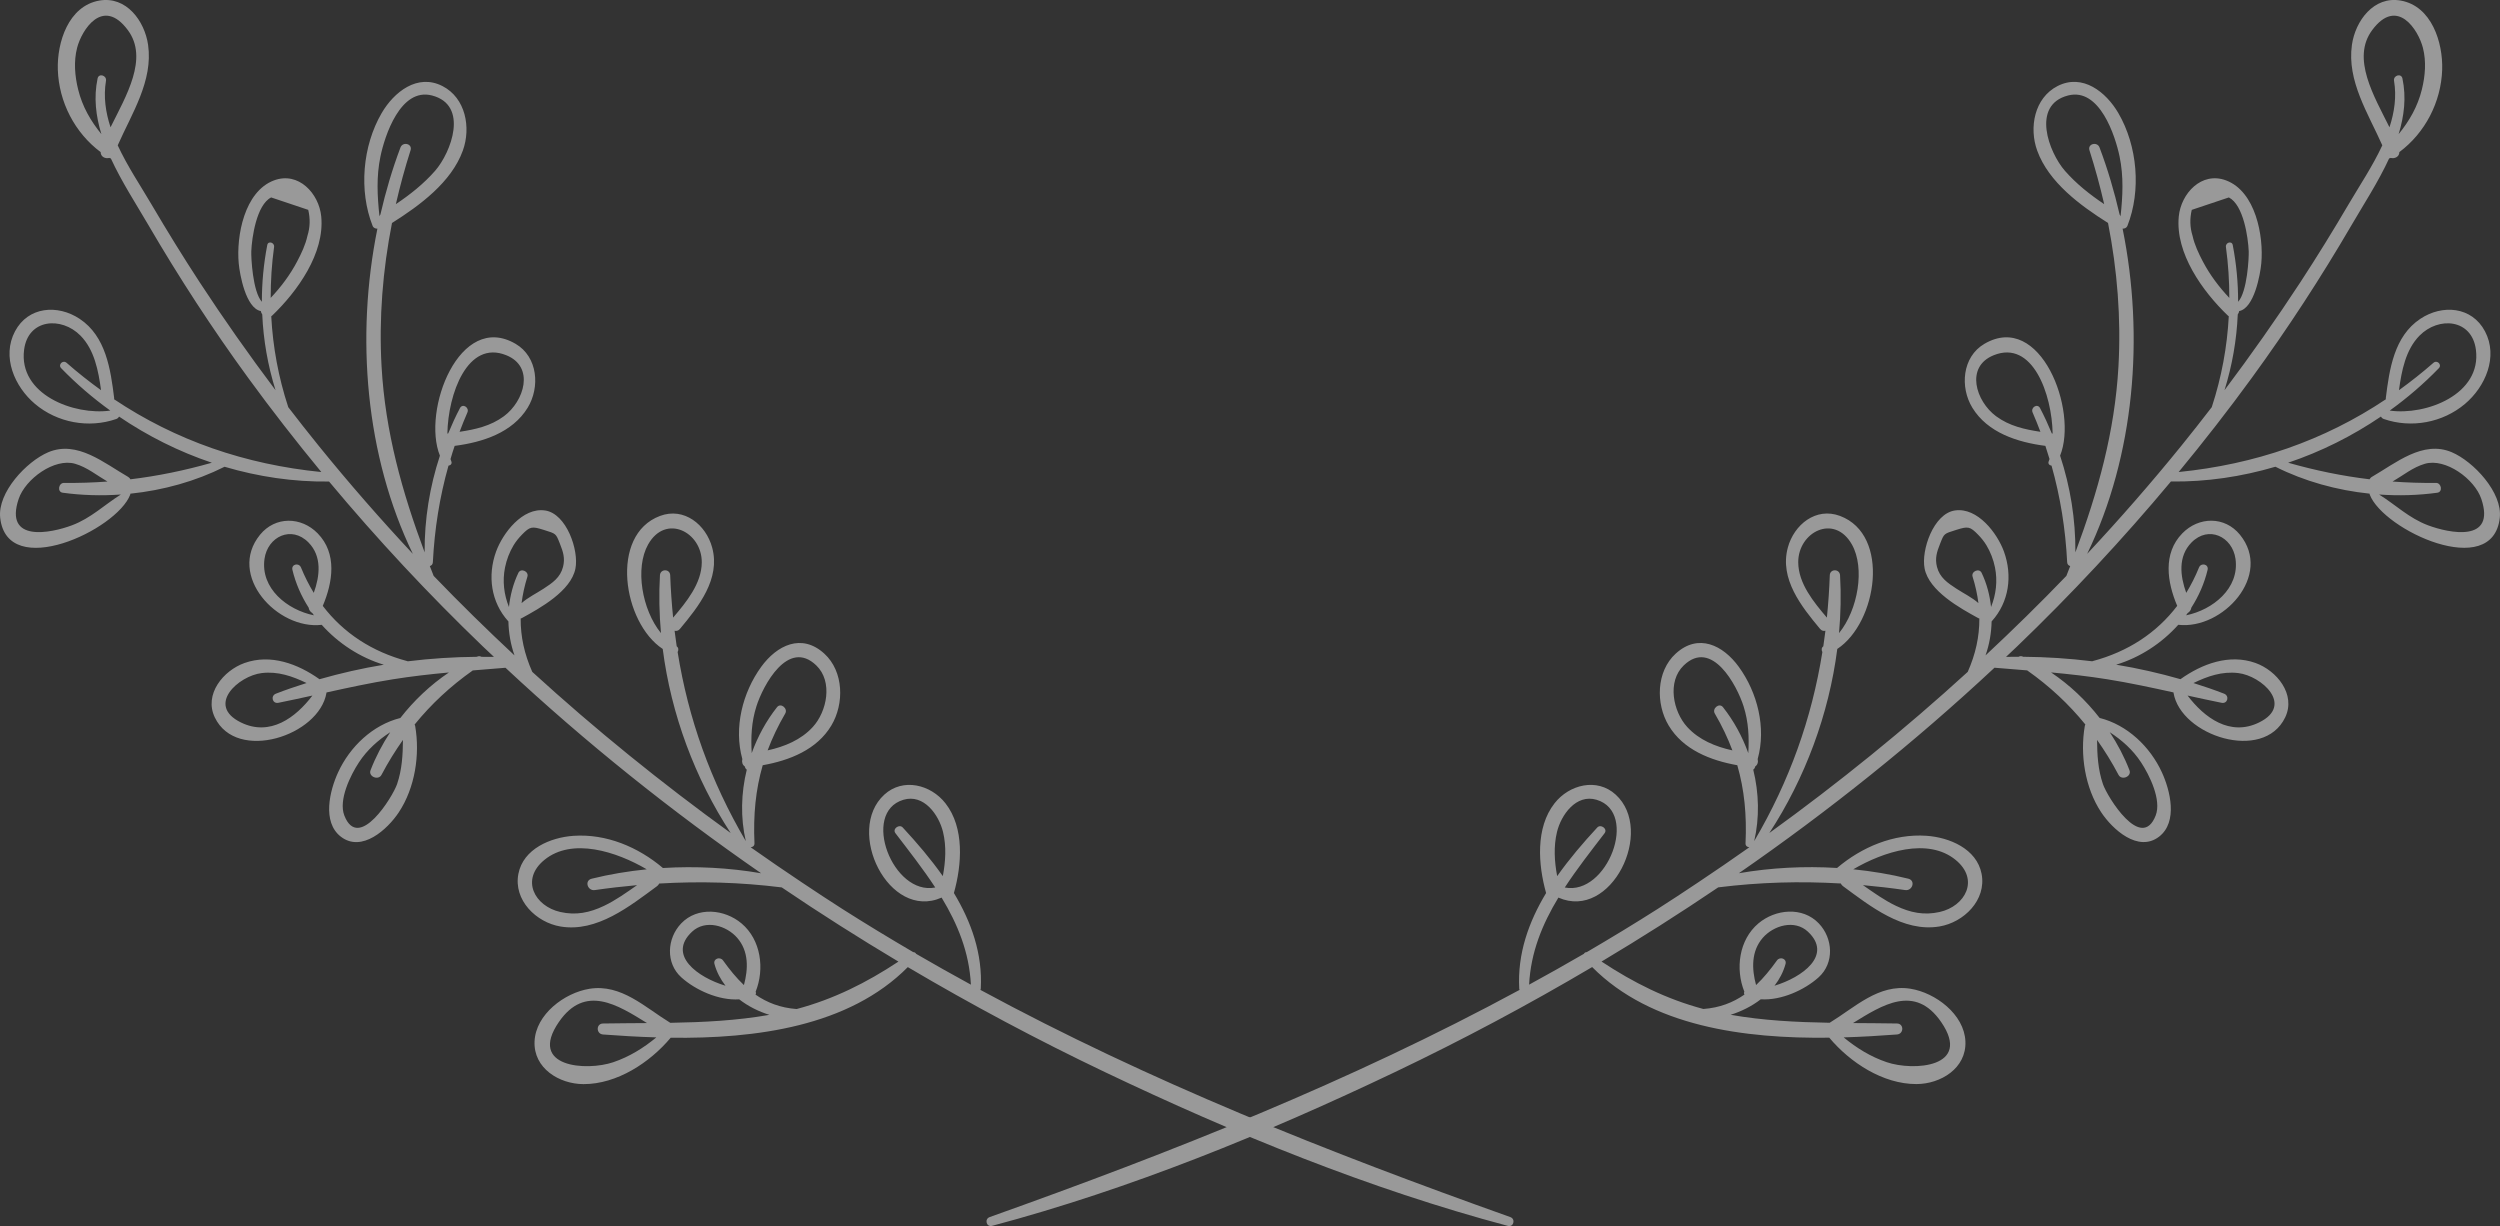
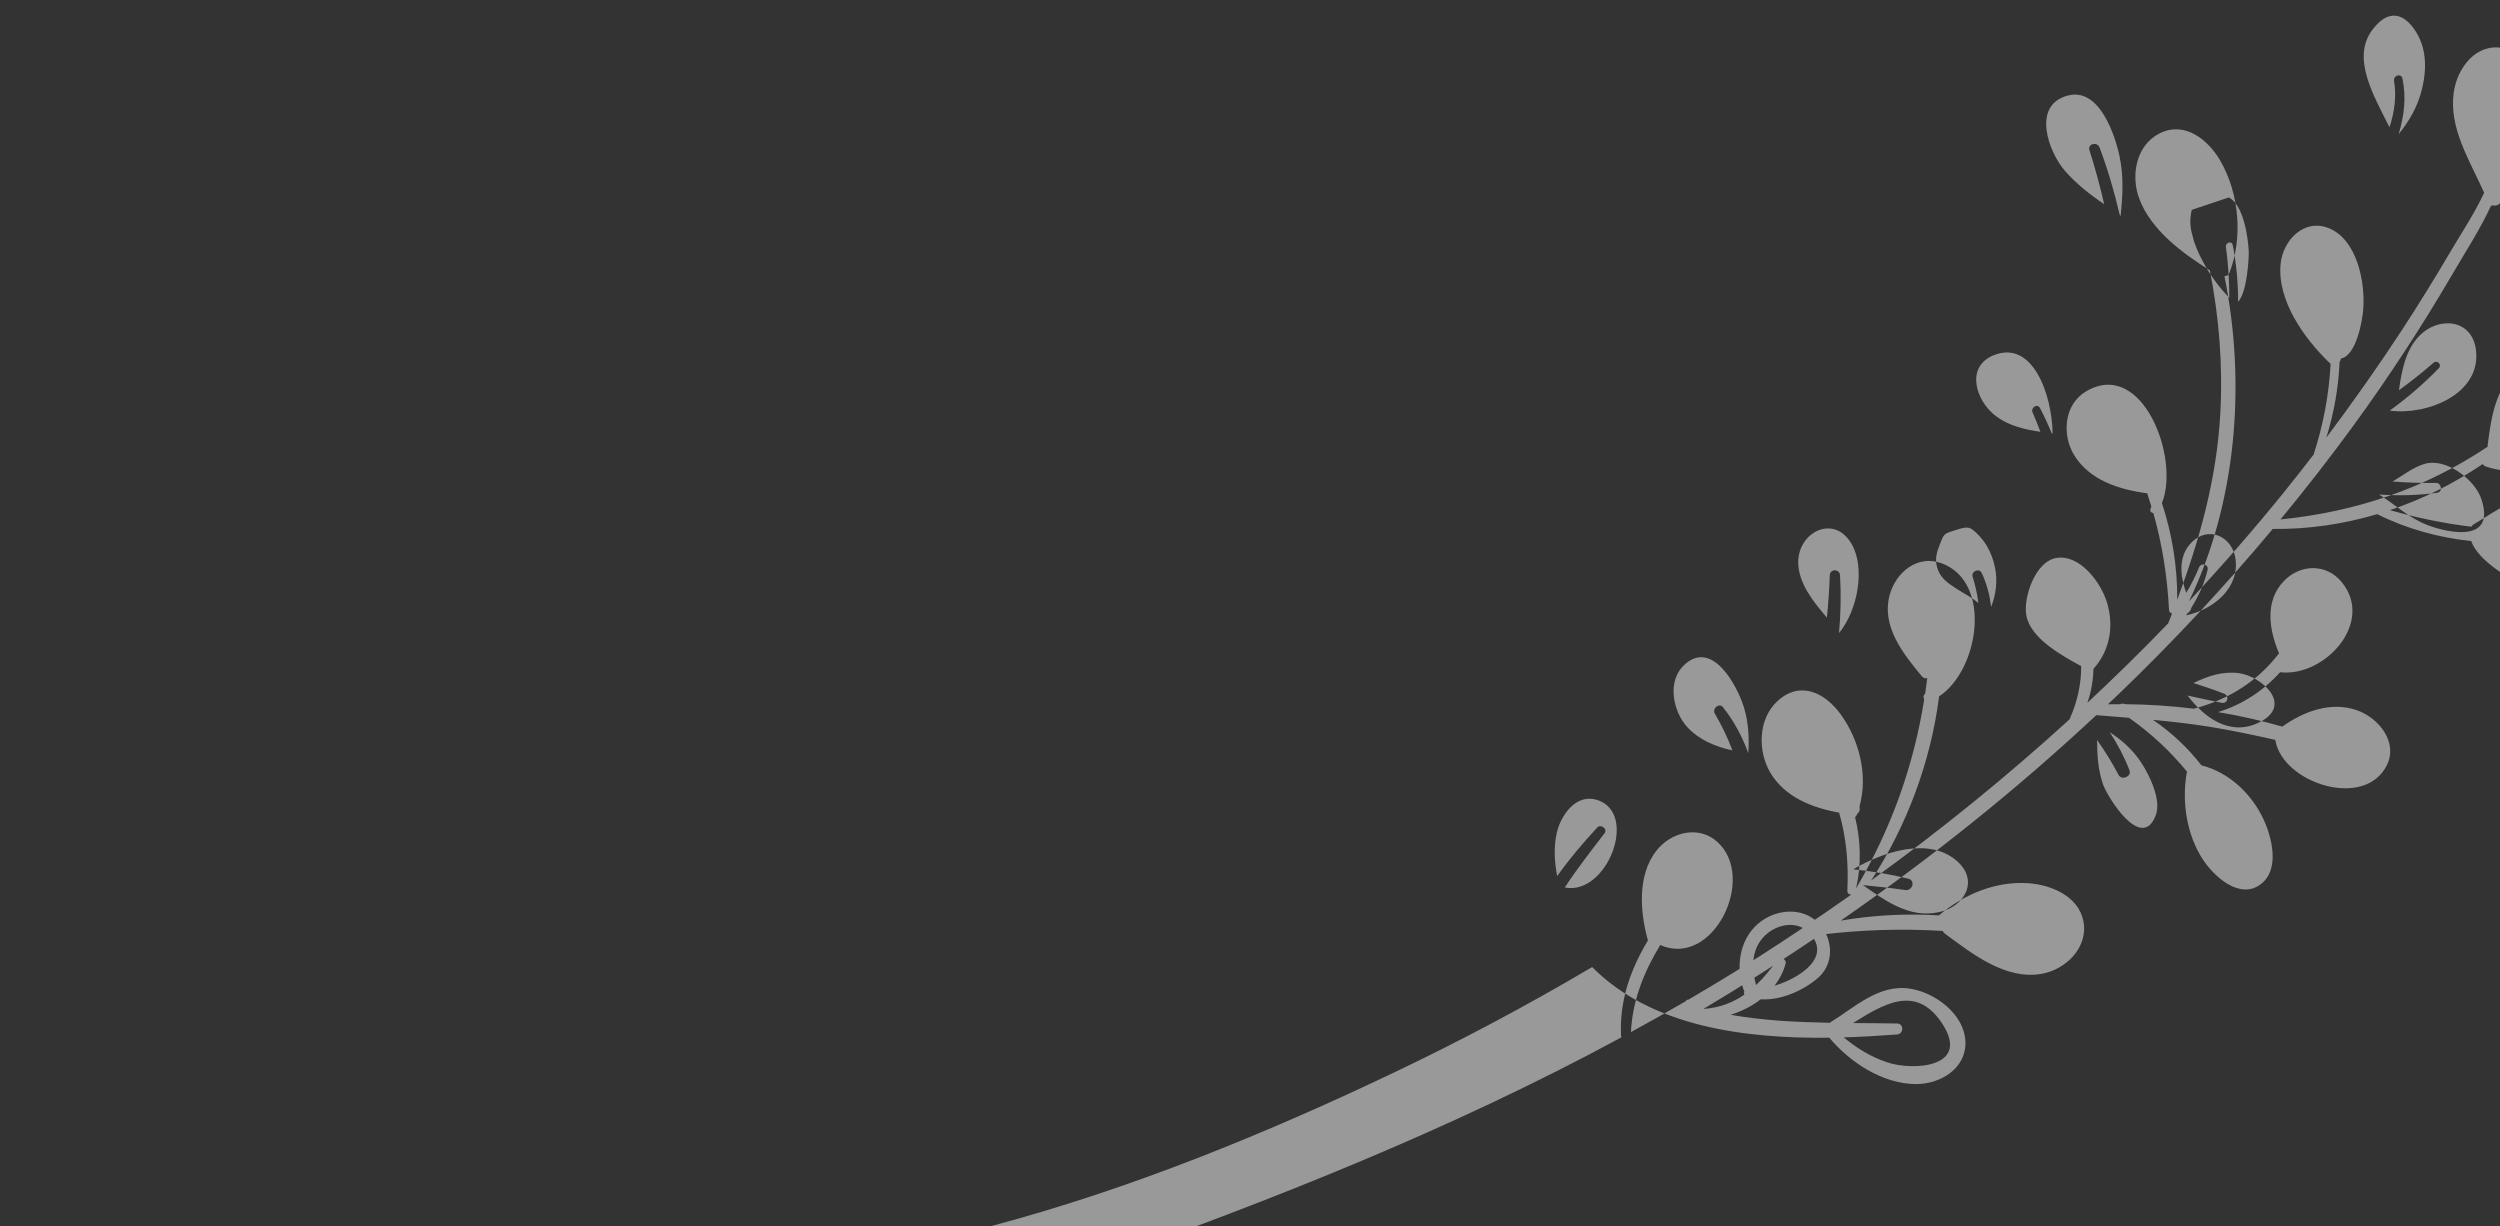
<svg xmlns="http://www.w3.org/2000/svg" xmlns:xlink="http://www.w3.org/1999/xlink" version="1.1" id="レイヤー_1" x="0px" y="0px" width="455.488px" height="223.378px" viewBox="0 0 455.488 223.378" enable-background="new 0 0 455.488 223.378" xml:space="preserve">
  <rect x="0" y="0" width="455.488" height="223.378" fill="#333333" stroke="none" />
  <g id="top-bg">
    <g>
      <g>
        <defs>
-           <rect id="SVGID_1_" x="-1165.367" y="-63.13" width="1024" height="500" />
-         </defs>
+           </defs>
        <clipPath id="SVGID_2_">
          <use xlink:href="#SVGID_1_" overflow="visible" />
        </clipPath>
      </g>
    </g>
  </g>
  <g id="レイヤー_3">
</g>
  <g id="レイヤー_1_1_">
    <g opacity="0.5">
      <g>
-         <path fill="#FFFFFF" d="M275.18,221.75c-33.294-11.863-65.698-24.688-96.546-41.39c0.021-0.071,0.051-0.138,0.058-0.221     c0.35-6.369-1.725-12.162-4.896-17.433c1.447-5.145,1.959-11.883-1.543-16.353c-2.676-3.417-7.729-4.683-11.131-1.578     c-7.211,6.573,0.81,23.017,10.434,18.763c2.905,4.803,5.037,9.943,5.337,15.864c-3.341-1.827-6.671-3.688-9.976-5.614     c-0.111-0.195-0.305-0.324-0.526-0.312c-4.332-2.536-8.64-5.144-12.903-7.858c-2.442-1.558-4.858-3.154-7.27-4.766     c-0.011-0.01-0.026-0.016-0.039-0.025c-3.165-2.115-6.305-4.262-9.414-6.457c0.364-0.018,0.714-0.262,0.696-0.709     c-0.235-5.145,0.205-9.762,1.501-14.24c4.883-0.873,9.857-2.818,12.5-7.229c2.382-3.972,2.281-9.857-1.286-13.111     c-4.121-3.76-8.627-1.524-11.487,2.406c-3.417,4.709-5.022,11.129-3.44,16.809c-0.135,0.517,0.014,1.066,0.435,1.332     c0.034,0.093,0.062,0.185,0.098,0.273c0.056,0.141,0.157,0.245,0.276,0.326c-1.046,4.264-1.166,8.751-0.177,13.023     c-6.447-10.979-10.475-22.323-12.421-34.449c0.195-0.34,0.183-0.795-0.169-1.047c-0.144-0.94-0.271-1.885-0.387-2.836     c0.325,0.082,0.682,0.02,0.973-0.332c3.412-4.092,7.413-9.108,5.881-14.805c-1.126-4.189-5.119-7.427-9.51-5.781     c-9.253,3.465-6.769,19.454,0.497,24.235c1.524,11.896,5.862,23.555,12.379,33.535c-12.59-9.098-24.682-18.887-36.148-29.357     c-1.438-3.238-2.135-6.422-2.116-9.722c0.062-0.021,0.126-0.03,0.188-0.065c3.312-1.812,8.973-4.922,9.79-9.039     c0.661-3.323-1.624-10.001-5.516-10.58c-4.131-0.615-7.729,4.142-8.946,7.503c-1.579,4.378-0.927,9.188,2.215,12.67     c0.011,0.012,0.023,0.016,0.036,0.025c0.05,2.115,0.41,4.223,1.111,6.209c-5.035-4.701-9.954-9.521-14.731-14.489     c-0.235-0.598-0.466-1.194-0.699-1.792c0.287-0.072,0.535-0.296,0.553-0.685c0.308-6.075,1.235-11.906,2.849-17.607     c0.378-0.055,0.696-0.346,0.514-0.795c-0.055-0.127-0.101-0.269-0.146-0.409c0.236-0.803,0.483-1.605,0.757-2.402     c5.072-0.656,10.503-2.385,13.299-6.947c2.284-3.729,1.862-9.267-2.194-11.641c-10.23-5.987-17.11,12.177-13.792,20.373     c-1.864,5.666-2.825,11.585-2.784,17.619c-4.095-10.978-7.178-21.944-7.846-33.862c-0.498-8.819,0.213-17.563,1.898-26.151     c5.042-3.179,10.82-7.408,12.912-13.199c1.5-4.152,0.533-9.58-3.729-11.753c-4.554-2.322-8.828,1.094-11.062,4.926     c-3.497,6.004-4.185,14.141-1.645,20.565c0.139,0.35,0.529,0.521,0.868,0.492c-3.982,19.685-2.193,41.352,6.458,59.256     c-5.937-6.359-11.668-12.914-17.148-19.683c-1.881-2.325-3.732-4.674-5.553-7.045c-1.797-5.476-2.803-10.982-3.1-16.559     c0.065-0.045,0.136-0.096,0.198-0.158c4.552-4.376,9.561-11.304,8.911-18.022c-0.405-4.2-4.152-8.259-8.623-6.575     c-5.387,2.028-6.868,10.143-6.413,15.098c0.188,2.024,1.284,8.182,4.033,8.708c0.026,0.22,0.117,0.429,0.255,0.607     c0.207,4.667,1.011,9.289,2.42,13.81c-4.819-6.416-9.445-12.978-13.837-19.694c-3.039-4.651-5.953-9.38-8.769-14.17     c-1.973-3.36-4.396-6.962-6.147-10.752c2.57-5.81,6.466-11.731,5.535-18.297C26.359,3.819,23-0.769,18.082,0.107     c-5.626,1.002-7.705,7.621-7.547,12.581c0.19,5.916,3.105,11.525,7.804,15.027c-0.011,0.836,0.833,1.256,1.573,1.059     c0.098,0.055,0.194,0.088,0.292,0.106c1.966,4.26,4.616,8.325,6.814,12.091c5.598,9.594,11.661,18.911,18.207,27.887     c4.265,5.852,8.718,11.562,13.322,17.147c-13.867-1.392-26.482-5.72-37.759-13.26c0.003-0.065,0.024-0.118,0.015-0.189     c-0.648-5.259-1.504-11.28-6.282-14.46c-4.011-2.668-9.389-2.261-11.787,2.271C0.289,64.992,2.647,70.444,6.373,73.59     c4.062,3.431,9.782,4.487,14.788,2.757c0.268-0.092,0.436-0.261,0.525-0.453c5.22,3.546,10.925,6.406,16.915,8.414     c-4.984,1.418-9.854,2.42-14.839,3.021c-0.088-0.167-0.213-0.324-0.417-0.441C19,84.394,14.052,80.162,8.785,82.4     c-3.953,1.681-9.271,7.325-8.749,11.952c1.296,11.514,21.229,2.235,23.69-4.228c0.023-0.061,0.03-0.12,0.027-0.177     c5.978-0.621,11.881-2.253,17.161-4.906c6.157,1.818,12.556,2.773,18.965,2.692c0.024,0,0.042-0.01,0.065-0.013     c8.788,10.533,18.162,20.577,28.056,30.082c0.657,0.634,1.334,1.25,1.997,1.879c-0.754-0.018-1.521-0.01-2.281-0.01     c-0.21-0.125-0.482-0.168-0.778-0.035c-0.021,0.01-0.042,0.021-0.064,0.031c-4.151,0.031-8.381,0.303-12.595,0.822     c-0.022-0.008-0.036-0.021-0.058-0.029c-6.45-1.721-11.646-5.131-15.413-10.068c1.823-4.309,2.662-9.535-0.928-13.215     c-2.997-3.07-7.729-3.146-10.498,0.246c-6.033,7.395,3.146,17.36,11.235,16.417c3.028,3.381,6.981,5.959,11.316,7.269     c-3.989,0.654-7.914,1.552-11.721,2.642c-3.944-2.807-8.896-4.651-13.658-2.957c-3.852,1.371-7.445,5.707-5.411,9.929     c3.967,8.233,19.024,3.349,20.338-4.494c0.003-0.022-0.001-0.044,0.001-0.065c4.002-0.883,8.008-1.748,12.062-2.396     c3.414-0.547,6.829-0.932,10.253-1.25c-3.361,2.258-6.357,5.09-8.854,8.295c-5.051,1.27-9.202,5.242-11.348,9.921     c-1.505,3.274-2.956,9.041,0.512,11.708c3.821,2.938,8.502-1.346,10.552-4.438c2.959-4.467,3.886-10.5,2.988-15.721     c-0.021-0.109-0.066-0.189-0.107-0.275c3.021-3.719,6.51-6.975,10.604-9.862c1.985-0.163,3.97-0.319,5.954-0.485     c14.584,13.619,30.188,26.094,46.578,37.442c-5.884-1.011-11.918-1.325-17.893-0.958c-4.495-3.809-10.306-6.273-16.292-5.863     c-4.164,0.286-9.157,2.358-10.041,6.924c-0.926,4.791,3.24,8.854,7.678,9.598c6.632,1.113,12.645-3.729,17.6-7.365     c0.184-0.133,0.288-0.295,0.367-0.465c7.432-0.441,14.752-0.235,22.339,0.705c6.952,4.709,14.047,9.213,21.258,13.519     c-5.833,3.851-11.783,6.837-18.551,8.642c-2.979-0.224-5.396-1.172-7.488-2.625c0.104-0.164,0.104-0.355,0.024-0.535     c1.662-4.159,0.981-9.443-2.562-12.432c-3.104-2.619-8.049-3.101-11.003-0.007c-2.609,2.733-2.862,7.229,0.028,9.828     c2.579,2.321,6.819,4.246,10.543,4.004c1.623,1.257,3.523,2.212,5.495,2.825c-5.965,1.055-12.004,1.348-18.052,1.453     c-4.611-2.812-8.927-7.124-14.712-6.203c-4.566,0.729-9.809,4.667-10.019,9.593c-0.211,4.899,4.511,7.767,8.916,7.778     c6.113,0.012,12.096-3.932,15.887-8.45c15.457,0.196,32.449-2.021,43.202-12.869c11.683,6.904,23.677,13.291,35.924,19.132     c23.541,11.227,48.177,21.301,73.411,28.018C275.781,223.623,276.169,222.105,275.18,221.75z M171.777,159.625     c-2.212-3.145-4.745-6.098-7.3-8.858c-0.642-0.694-1.935,0.254-1.339,1.032c2.493,3.26,5.042,6.507,7.259,9.898     c-7.742,1.531-13.559-13.654-5.812-15.98c3.757-1.129,6.484,2.779,7.23,5.871C172.451,154.214,172.281,156.972,171.777,159.625z      M137.812,128.696c1.21-3.817,5.778-12.396,10.906-7.467c3.08,2.963,1.943,8.415-0.632,11.228     c-2.153,2.354-5.147,3.582-8.23,4.258c0.834-2.237,1.893-4.459,3.211-6.721c0.524-0.9-0.811-2.021-1.496-1.15     c-1.968,2.496-3.523,5.341-4.607,8.361c-0.003,0-0.003,0-0.005,0C136.791,134.339,136.908,131.541,137.812,128.696z      M122.108,104.81c-0.043-1.208-1.801-1.2-1.868,0c-0.203,3.5-0.126,7.025,0.188,10.542c-3.461-4.235-4.774-11.855-2.338-16.161     c3.205-5.666,9.813-2.253,9.771,3.28c-0.027,3.858-2.835,7.247-5.222,10.058C122.384,109.99,122.202,107.421,122.108,104.81z      M92.253,64.725c5.23,2.122,3.236,8.382-0.429,11.102c-2.421,1.799-5.218,2.411-8.09,2.847c0.444-1.179,0.916-2.354,1.425-3.525     c0.393-0.903-0.876-1.709-1.356-0.793c-0.798,1.51-1.496,3.058-2.146,4.618c-0.05,0.007-0.099,0.015-0.148,0.021     C81.63,71.819,85.163,61.846,92.253,64.725z M69.138,39.415c-0.395-3.664-0.588-7.225,0.18-10.92     c0.769-3.694,3.625-12.59,9.387-11.1c6.761,1.75,3.488,10.391,0.562,13.733c-2.062,2.354-4.54,4.324-7.145,6.066     c0.753-3.3,1.646-6.575,2.68-9.819c0.376-1.183-1.408-1.63-1.838-0.505c-1.482,3.925-2.691,8.022-3.655,12.212     C69.23,39.186,69.173,39.298,69.138,39.415z M48.694,44.643c-0.666,3.454-0.986,6.908-0.981,10.343     c-1.676-1.832-1.976-8.091-1.93-9.204c0.104-2.494,0.948-8.456,3.62-9.812c2.255,0.755,4.506,1.51,6.757,2.265     c0.385,1.626,0.339,3.199-0.142,4.718c-0.354,1.638-1.098,3.201-1.878,4.683c-1.291,2.454-2.937,4.641-4.821,6.64     c-0.004-3.07,0.188-6.163,0.62-9.291C50.047,44.187,48.855,43.812,48.694,44.643z M20.14,23.19     c-0.9-2.746-1.312-5.575-0.831-8.471c0.164-0.99-1.317-1.436-1.529-0.422c-0.726,3.445-0.318,6.841,0.697,10.146     c-1.943-2.391-3.47-5.004-4.242-8.148c-0.604-2.464-0.826-5.089-0.188-7.58c0.826-3.231,4.678-9.387,9.25-3.224     C27.11,10.631,22.962,17.497,20.14,23.19z M4.394,63.697c0.736-5.609,6.79-6.075,10.271-2.547     c2.536,2.573,3.266,6.412,3.746,9.943c-2.143-1.547-4.239-3.2-6.28-4.99c-0.668-0.585-1.611,0.333-0.984,0.983     c2.737,2.829,5.742,5.407,8.947,7.72C13.516,75.736,3.315,71.886,4.394,63.697z M13.118,95.705     c-3.864,1.448-12.409,3.212-9.718-4.803c1.229-3.649,6.521-7.493,10.28-6.406c2.193,0.635,3.96,2.114,5.903,3.24     c-2.583,0.188-5.21,0.28-7.921,0.248c-0.996-0.012-1.281,1.645-0.244,1.787c3.464,0.477,7.04,0.58,10.604,0.327     C19.021,91.973,16.581,94.405,13.118,95.705z M57.169,108.018c-0.878-1.435-1.655-2.976-2.328-4.619     c-0.385-0.943-1.81-0.611-1.562,0.432c0.584,2.453,1.608,4.769,2.958,6.883c0.058,0.421,0.316,0.78,0.667,0.979     c0.1,0.139,0.193,0.28,0.296,0.417c-4.873-0.993-9.761-4.911-9.009-10.285c0.565-4.048,4.907-6.159,8.023-2.981     C58.686,101.365,58.284,104.933,57.169,108.018z M43.879,131.621c-6.396-3.146-0.409-8.492,3.814-8.992     c2.959-0.351,5.598,0.582,8.162,1.817c-1.9,0.599-3.775,1.231-5.589,1.941c-1.02,0.401-0.644,1.881,0.456,1.659     c2.075-0.416,4.138-0.866,6.201-1.321C53.885,130.742,49.203,134.244,43.879,131.621z M72.348,142.855     c-0.792,2.325-7.021,12.408-9.614,5.723c-1.097-2.834,1.123-7.33,2.654-9.664c1.53-2.334,3.488-4.045,5.711-5.511     c-1.431,2.188-2.652,4.507-3.587,6.929c-0.445,1.156,1.424,1.926,1.996,0.84c1.192-2.266,2.501-4.373,3.909-6.365     C73.394,137.529,73.249,140.203,72.348,142.855z M94.445,104.37c-0.932,1.953-1.486,4.07-1.715,6.226     c-0.914-2.279-1.214-4.757-0.715-7.213c0.285-1.41,0.812-2.8,1.554-4.031c0.419-0.695,0.945-1.348,1.515-1.929     c1.479-1.511,1.812-1.566,4.002-0.875c2.269,0.716,2.173,0.613,2.935,2.532c0.586,1.477,0.958,2.632,0.564,4.193     c-0.497,1.966-1.934,2.929-3.561,3.992c-1.324,0.865-2.82,1.579-3.995,2.622c0.198-1.565,0.546-3.166,1.062-4.822     C96.392,104.105,94.892,103.436,94.445,104.37z M108.378,162.167c2.601-0.377,5.158-0.67,7.698-0.898     c-1.947,1.354-3.877,2.748-6.016,3.77c-2.617,1.25-5.125,1.768-7.979,1.121c-4.656-1.055-7.302-5.891-2.892-9.492     c5.055-4.127,13.13-1.516,18.646,1.717c-3.39,0.344-6.747,0.896-10.031,1.711C106.427,160.435,107.048,162.361,108.378,162.167z      M135.54,179.479c-1.366-1.297-2.609-2.817-3.806-4.494c-0.538-0.751-1.83-0.329-1.56,0.656c0.403,1.462,1.103,2.784,2.011,3.956     c-5.058-1.526-10.661-5.574-6.102-9.842c2.431-2.275,6.268-1.152,8.242,1.123C136.452,173.326,136.333,176.55,135.54,179.479z      M111.729,193.535c-4.814,1.637-15.61,0.988-9.911-7.322c4.771-6.955,10.703-3.125,16.071,0.188     c-2.676,0.021-5.349,0.031-8.02,0.077c-1.301,0.022-1.272,1.905,0,2.001c3.085,0.232,6.352,0.43,9.714,0.529     C117.222,190.949,114.69,192.527,111.729,193.535z" />
-         <path fill="#FFFFFF" d="M180.752,223.343c25.232-6.717,49.868-16.791,73.408-28.016c12.246-5.842,24.24-12.229,35.924-19.133     c10.754,10.848,27.747,13.064,43.203,12.869c3.79,4.52,9.771,8.461,15.884,8.45c4.408-0.013,9.13-2.878,8.918-7.778     c-0.209-4.926-5.451-8.863-10.02-9.593c-5.784-0.921-10.099,3.39-14.71,6.203c-6.049-0.106-12.088-0.399-18.052-1.453     c1.968-0.614,3.871-1.569,5.497-2.825c3.721,0.242,7.962-1.684,10.541-4.004c2.891-2.6,2.638-7.096,0.026-9.828     c-2.952-3.093-7.897-2.611-11,0.006c-3.544,2.989-4.226,8.273-2.563,12.432c-0.079,0.181-0.077,0.373,0.026,0.535     c-2.092,1.455-4.51,2.402-7.489,2.625c-6.766-1.803-12.718-4.789-18.553-8.641c7.212-4.307,14.306-8.811,21.26-13.518     c7.586-0.941,14.906-1.146,22.341-0.707c0.075,0.171,0.184,0.334,0.364,0.466c4.957,3.637,10.97,8.478,17.602,7.364     c4.438-0.743,8.603-4.807,7.677-9.596c-0.885-4.566-5.88-6.639-10.041-6.925c-5.984-0.411-11.797,2.054-16.291,5.863     c-5.977-0.367-12.012-0.052-17.894,0.958c16.391-11.348,31.992-23.823,46.575-37.441c1.987,0.164,3.972,0.321,5.956,0.484     c4.096,2.889,7.582,6.145,10.604,9.863c-0.041,0.084-0.088,0.166-0.105,0.273c-0.897,5.221,0.03,11.254,2.988,15.721     c2.049,3.094,6.729,7.377,10.548,4.438c3.47-2.668,2.019-8.435,0.515-11.708c-2.146-4.68-6.298-8.652-11.349-9.921     c-2.496-3.205-5.489-6.037-8.853-8.295c3.42,0.319,6.838,0.702,10.249,1.25c4.059,0.649,8.063,1.514,12.066,2.396     c0.001,0.022-0.003,0.043,0,0.066c1.313,7.843,16.371,12.727,20.339,4.494c2.033-4.223-1.562-8.557-5.413-9.93     c-4.762-1.693-9.718,0.15-13.66,2.957c-3.805-1.088-7.727-1.985-11.718-2.641c4.335-1.309,8.288-3.889,11.315-7.268     c8.088,0.941,17.269-9.022,11.234-16.417c-2.77-3.393-7.5-3.315-10.493-0.246c-3.593,3.68-2.757,8.906-0.932,13.215     c-3.764,4.937-8.963,8.347-15.412,10.069c-0.021,0.006-0.034,0.021-0.056,0.029c-4.218-0.521-8.444-0.791-12.598-0.824     c-0.021-0.008-0.042-0.021-0.066-0.031c-0.293-0.133-0.564-0.09-0.779,0.037c-0.761,0-1.523-0.008-2.276,0.009     c0.662-0.628,1.338-1.245,1.996-1.878c9.894-9.507,19.266-19.55,28.056-30.083c0.021,0.003,0.04,0.013,0.062,0.013     c6.411,0.081,12.809-0.875,18.965-2.692c5.279,2.653,11.187,4.286,17.163,4.906c-0.002,0.057,0.005,0.116,0.028,0.177     c2.459,6.463,22.395,15.742,23.69,4.228c0.521-4.627-4.796-10.271-8.747-11.952c-5.268-2.238-10.221,1.994-14.559,4.49     c-0.206,0.117-0.33,0.274-0.417,0.441c-4.986-0.601-9.854-1.603-14.842-3.021c5.991-2.007,11.697-4.867,16.919-8.414     c0.091,0.192,0.257,0.36,0.521,0.453c5.007,1.73,10.726,0.673,14.787-2.757c3.729-3.146,6.085-8.599,3.641-13.223     c-2.396-4.532-7.776-4.94-11.787-2.271c-4.777,3.18-5.633,9.201-6.284,14.46c-0.01,0.072,0.014,0.124,0.015,0.189     c-11.273,7.54-23.889,11.869-37.757,13.26c4.605-5.585,9.062-11.295,13.322-17.147c6.545-8.976,12.608-18.292,18.208-27.887     c2.196-3.767,4.849-7.832,6.812-12.091c0.099-0.018,0.196-0.052,0.295-0.106c0.735,0.197,1.582-0.223,1.572-1.059     c4.697-3.502,7.612-9.111,7.806-15.027c0.155-4.96-1.923-11.578-7.549-12.581c-4.921-0.876-8.278,3.711-8.896,8.076     c-0.929,6.566,2.965,12.487,5.536,18.297c-1.752,3.79-4.174,7.392-6.147,10.752c-2.814,4.79-5.729,9.519-8.769,14.17     c-4.393,6.717-9.018,13.279-13.837,19.694c1.411-4.521,2.211-9.143,2.418-13.81c0.138-0.178,0.229-0.387,0.255-0.607     c2.751-0.526,3.848-6.684,4.034-8.708c0.457-4.955-1.026-13.069-6.411-15.098c-4.472-1.684-8.222,2.375-8.626,6.575     c-0.649,6.718,4.36,13.646,8.912,18.022c0.062,0.062,0.132,0.113,0.2,0.158c-0.299,5.576-1.307,11.083-3.101,16.559     c-1.821,2.372-3.671,4.721-5.551,7.045c-5.484,6.769-11.215,13.324-17.153,19.683c8.654-17.904,10.442-39.571,6.459-59.256     c0.341,0.029,0.733-0.142,0.872-0.492c2.538-6.425,1.851-14.561-1.649-20.565c-2.23-3.832-6.505-7.248-11.062-4.926     c-4.259,2.173-5.227,7.601-3.725,11.753c2.092,5.791,7.867,10.021,12.911,13.199c1.685,8.588,2.393,17.332,1.898,26.151     c-0.671,11.918-3.752,22.884-7.846,33.862c0.041-6.034-0.921-11.953-2.786-17.619c3.321-8.195-3.56-26.359-13.791-20.373     c-4.056,2.374-4.477,7.912-2.194,11.641c2.795,4.562,8.229,6.292,13.303,6.947c0.269,0.797,0.513,1.6,0.756,2.402     c-0.047,0.14-0.096,0.281-0.148,0.409c-0.184,0.45,0.137,0.741,0.515,0.795c1.609,5.701,2.541,11.533,2.849,17.607     c0.018,0.389,0.267,0.613,0.553,0.685c-0.234,0.598-0.464,1.194-0.699,1.792c-4.774,4.967-9.697,9.788-14.731,14.489     c0.702-1.987,1.062-4.094,1.112-6.209c0.012-0.01,0.023-0.016,0.036-0.026c3.14-3.484,3.794-8.292,2.214-12.67     c-1.217-3.361-4.815-8.118-8.947-7.503c-3.891,0.579-6.177,7.257-5.513,10.58c0.814,4.116,6.475,7.227,9.786,9.04     c0.063,0.035,0.125,0.045,0.188,0.064c0.016,3.299-0.679,6.482-2.117,9.723c-11.467,10.471-23.557,20.26-36.146,29.356     c6.516-9.979,10.854-21.64,12.378-33.535c7.265-4.782,9.75-20.771,0.498-24.235c-4.392-1.646-8.386,1.592-9.511,5.781     c-1.536,5.697,2.471,10.713,5.882,14.806c0.289,0.351,0.646,0.414,0.972,0.33c-0.118,0.951-0.243,1.896-0.386,2.836     c-0.354,0.254-0.365,0.709-0.171,1.047c-1.944,12.125-5.972,23.47-12.423,34.449c0.991-4.271,0.874-8.76-0.174-13.022     c0.117-0.081,0.219-0.185,0.276-0.326c0.036-0.089,0.062-0.182,0.097-0.272c0.421-0.268,0.568-0.817,0.435-1.334     c1.582-5.678-0.022-12.1-3.443-16.807c-2.857-3.933-7.363-6.168-11.484-2.406c-3.566,3.252-3.667,9.139-1.285,13.11     c2.641,4.409,7.616,6.356,12.499,7.228c1.297,4.479,1.737,9.098,1.501,14.242c-0.021,0.445,0.333,0.689,0.696,0.707     c-3.105,2.196-6.251,4.344-9.413,6.459c-0.012,0.008-0.025,0.016-0.039,0.024c-2.408,1.61-4.826,3.208-7.269,4.765     c-4.267,2.717-8.572,5.323-12.906,7.859c-0.222-0.012-0.414,0.117-0.528,0.312c-3.302,1.924-6.63,3.785-9.972,5.613     c0.299-5.921,2.429-11.062,5.336-15.863c9.624,4.252,17.645-12.19,10.435-18.764c-3.401-3.105-8.453-1.839-11.132,1.578     c-3.502,4.469-2.989,11.208-1.543,16.354c-3.172,5.271-5.245,11.062-4.894,17.432c0.002,0.083,0.032,0.148,0.054,0.221     c-30.848,16.701-63.251,29.525-96.546,41.391C179.319,222.105,179.708,223.623,180.752,223.343z M283.674,151.589     c0.745-3.092,3.476-7,7.23-5.871c7.746,2.326,1.931,17.511-5.812,15.979c2.218-3.391,4.764-6.638,7.259-9.896     c0.597-0.779-0.698-1.729-1.338-1.033c-2.555,2.761-5.088,5.715-7.304,8.859C283.207,156.972,283.038,154.214,283.674,151.589z      M318.532,137.207c-0.002,0-0.005,0-0.006,0c-1.084-3.021-2.64-5.867-4.607-8.363c-0.688-0.87-2.021,0.252-1.495,1.152     c1.319,2.26,2.376,4.482,3.211,6.721c-3.083-0.678-6.078-1.904-8.231-4.26c-2.573-2.812-3.712-8.264-0.631-11.227     c5.126-4.93,9.693,3.648,10.903,7.467C318.581,131.541,318.698,134.339,318.532,137.207z M332.851,112.528     c-2.387-2.811-5.192-6.2-5.222-10.058c-0.043-5.533,6.566-8.945,9.771-3.28c2.438,4.306,1.12,11.926-2.34,16.161     c0.313-3.517,0.393-7.042,0.188-10.542c-0.068-1.2-1.826-1.208-1.868,0C333.288,107.421,333.106,109.99,332.851,112.528z      M373.982,78.995c-0.049-0.006-0.1-0.014-0.148-0.021c-0.648-1.56-1.352-3.108-2.146-4.618c-0.484-0.916-1.75-0.11-1.357,0.793     c0.509,1.171,0.979,2.346,1.425,3.525c-2.873-0.436-5.667-1.048-8.091-2.847c-3.665-2.72-5.659-8.98-0.431-11.102     C370.327,61.846,373.861,71.819,373.982,78.995z M386.182,39.082c-0.967-4.19-2.174-8.287-3.657-12.212     c-0.427-1.125-2.212-0.677-1.837,0.505c1.034,3.245,1.928,6.52,2.683,9.819c-2.605-1.742-5.089-3.712-7.147-6.066     c-2.927-3.343-6.195-11.983,0.564-13.733c5.762-1.491,8.616,7.406,9.386,11.1c0.769,3.695,0.575,7.256,0.182,10.92     C386.314,39.298,386.259,39.186,386.182,39.082z M405.551,44.986c0.432,3.127,0.623,6.22,0.619,9.291     c-1.886-2-3.533-4.186-4.823-6.64c-0.777-1.482-1.52-3.045-1.876-4.683c-0.479-1.519-0.526-3.091-0.142-4.718     c2.254-0.754,4.504-1.51,6.757-2.265c2.674,1.356,3.516,7.318,3.622,9.812c0.043,1.113-0.256,7.372-1.932,9.204     c0.005-3.436-0.314-6.889-0.98-10.343C406.634,43.812,405.444,44.187,405.551,44.986z M432.195,5.491     c4.571-6.163,8.424-0.007,9.249,3.224c0.64,2.491,0.416,5.115-0.188,7.58c-0.773,3.144-2.297,5.757-4.242,8.148     c1.018-3.305,1.424-6.7,0.698-10.146c-0.214-1.013-1.697-0.568-1.53,0.422c0.481,2.896,0.07,5.726-0.832,8.471     C432.526,17.497,428.381,10.631,432.195,5.491z M435.396,74.807c3.204-2.313,6.209-4.891,8.946-7.72     c0.628-0.65-0.315-1.569-0.983-0.983c-2.04,1.79-4.14,3.442-6.279,4.99c0.479-3.531,1.211-7.37,3.746-9.943     c3.479-3.528,9.533-3.062,10.271,2.547C452.176,71.886,441.973,75.736,435.396,74.807z M433.461,90.098     c3.567,0.253,7.143,0.15,10.608-0.327c1.038-0.142,0.748-1.799-0.243-1.787c-2.714,0.032-5.34-0.061-7.921-0.248     c1.942-1.126,3.709-2.605,5.902-3.24c3.756-1.087,9.052,2.757,10.278,6.406c2.692,8.016-5.852,6.251-9.715,4.803     C438.907,94.405,436.469,91.973,433.461,90.098z M399.275,98.844c3.116-3.178,7.459-1.067,8.024,2.981     c0.749,5.374-4.137,9.292-9.01,10.285c0.104-0.137,0.197-0.278,0.296-0.417c0.351-0.199,0.608-0.558,0.668-0.979     c1.351-2.114,2.373-4.43,2.959-6.883c0.246-1.043-1.181-1.375-1.566-0.432c-0.67,1.644-1.446,3.185-2.325,4.619     C397.204,104.933,396.803,101.365,399.275,98.844z M398.564,126.725c2.062,0.455,4.126,0.903,6.2,1.321     c1.102,0.223,1.477-1.258,0.458-1.66c-1.813-0.707-3.688-1.342-5.59-1.94c2.564-1.235,5.204-2.168,8.165-1.817     c4.222,0.5,10.208,5.846,3.812,8.992C406.284,134.244,401.604,130.742,398.564,126.725z M382.073,134.806     c1.407,1.992,2.717,4.1,3.908,6.365c0.571,1.086,2.44,0.315,1.997-0.84c-0.935-2.422-2.157-4.74-3.589-6.929     c2.226,1.466,4.183,3.179,5.712,5.511c1.531,2.334,3.752,6.83,2.655,9.664c-2.593,6.687-8.822-3.396-9.613-5.723     C382.24,140.203,382.098,137.529,382.073,134.806z M359.397,105.065c0.52,1.656,0.863,3.256,1.063,4.822     c-1.175-1.043-2.67-1.757-3.994-2.622c-1.628-1.062-3.062-2.026-3.562-3.992c-0.393-1.561-0.02-2.717,0.567-4.193     c0.759-1.918,0.664-1.815,2.933-2.532c2.188-0.691,2.521-0.637,4.001,0.875c0.569,0.581,1.096,1.233,1.516,1.929     c0.742,1.231,1.271,2.622,1.555,4.031c0.498,2.456,0.198,4.934-0.717,7.213c-0.229-2.156-0.782-4.273-1.716-6.226     C360.599,103.436,359.099,104.105,359.397,105.065z M347.685,160.093c-3.283-0.814-6.644-1.366-10.031-1.711     c5.514-3.23,13.591-5.844,18.645-1.717c4.41,3.603,1.766,8.438-2.893,9.494c-2.852,0.646-5.36,0.129-7.979-1.123     c-2.136-1.021-4.064-2.414-6.013-3.769c2.542,0.229,5.099,0.522,7.698,0.899C348.442,162.361,349.062,160.435,347.685,160.093z      M321.16,170.878c1.975-2.276,5.813-3.399,8.24-1.125c4.562,4.27-1.04,8.316-6.098,9.843c0.909-1.173,1.606-2.494,2.011-3.956     c0.271-0.986-1.021-1.407-1.559-0.656c-1.196,1.676-2.439,3.197-3.809,4.494C319.156,176.55,319.037,173.326,321.16,170.878z      M335.906,189.007c3.362-0.1,6.629-0.297,9.716-0.53c1.271-0.095,1.3-1.979,0-2.001c-2.671-0.045-5.348-0.057-8.021-0.077     c5.367-3.312,11.3-7.142,16.072-0.187c5.699,8.311-5.097,8.959-9.911,7.32C340.8,192.527,338.271,190.949,335.906,189.007z" />
+         <path fill="#FFFFFF" d="M180.752,223.343c25.232-6.717,49.868-16.791,73.408-28.016c12.246-5.842,24.24-12.229,35.924-19.133     c10.754,10.848,27.747,13.064,43.203,12.869c3.79,4.52,9.771,8.461,15.884,8.45c4.408-0.013,9.13-2.878,8.918-7.778     c-0.209-4.926-5.451-8.863-10.02-9.593c-5.784-0.921-10.099,3.39-14.71,6.203c-6.049-0.106-12.088-0.399-18.052-1.453     c1.968-0.614,3.871-1.569,5.497-2.825c3.721,0.242,7.962-1.684,10.541-4.004c2.891-2.6,2.638-7.096,0.026-9.828     c-2.952-3.093-7.897-2.611-11,0.006c-3.544,2.989-4.226,8.273-2.563,12.432c-0.079,0.181-0.077,0.373,0.026,0.535     c-2.092,1.455-4.51,2.402-7.489,2.625c7.212-4.307,14.306-8.811,21.26-13.518     c7.586-0.941,14.906-1.146,22.341-0.707c0.075,0.171,0.184,0.334,0.364,0.466c4.957,3.637,10.97,8.478,17.602,7.364     c4.438-0.743,8.603-4.807,7.677-9.596c-0.885-4.566-5.88-6.639-10.041-6.925c-5.984-0.411-11.797,2.054-16.291,5.863     c-5.977-0.367-12.012-0.052-17.894,0.958c16.391-11.348,31.992-23.823,46.575-37.441c1.987,0.164,3.972,0.321,5.956,0.484     c4.096,2.889,7.582,6.145,10.604,9.863c-0.041,0.084-0.088,0.166-0.105,0.273c-0.897,5.221,0.03,11.254,2.988,15.721     c2.049,3.094,6.729,7.377,10.548,4.438c3.47-2.668,2.019-8.435,0.515-11.708c-2.146-4.68-6.298-8.652-11.349-9.921     c-2.496-3.205-5.489-6.037-8.853-8.295c3.42,0.319,6.838,0.702,10.249,1.25c4.059,0.649,8.063,1.514,12.066,2.396     c0.001,0.022-0.003,0.043,0,0.066c1.313,7.843,16.371,12.727,20.339,4.494c2.033-4.223-1.562-8.557-5.413-9.93     c-4.762-1.693-9.718,0.15-13.66,2.957c-3.805-1.088-7.727-1.985-11.718-2.641c4.335-1.309,8.288-3.889,11.315-7.268     c8.088,0.941,17.269-9.022,11.234-16.417c-2.77-3.393-7.5-3.315-10.493-0.246c-3.593,3.68-2.757,8.906-0.932,13.215     c-3.764,4.937-8.963,8.347-15.412,10.069c-0.021,0.006-0.034,0.021-0.056,0.029c-4.218-0.521-8.444-0.791-12.598-0.824     c-0.021-0.008-0.042-0.021-0.066-0.031c-0.293-0.133-0.564-0.09-0.779,0.037c-0.761,0-1.523-0.008-2.276,0.009     c0.662-0.628,1.338-1.245,1.996-1.878c9.894-9.507,19.266-19.55,28.056-30.083c0.021,0.003,0.04,0.013,0.062,0.013     c6.411,0.081,12.809-0.875,18.965-2.692c5.279,2.653,11.187,4.286,17.163,4.906c-0.002,0.057,0.005,0.116,0.028,0.177     c2.459,6.463,22.395,15.742,23.69,4.228c0.521-4.627-4.796-10.271-8.747-11.952c-5.268-2.238-10.221,1.994-14.559,4.49     c-0.206,0.117-0.33,0.274-0.417,0.441c-4.986-0.601-9.854-1.603-14.842-3.021c5.991-2.007,11.697-4.867,16.919-8.414     c0.091,0.192,0.257,0.36,0.521,0.453c5.007,1.73,10.726,0.673,14.787-2.757c3.729-3.146,6.085-8.599,3.641-13.223     c-2.396-4.532-7.776-4.94-11.787-2.271c-4.777,3.18-5.633,9.201-6.284,14.46c-0.01,0.072,0.014,0.124,0.015,0.189     c-11.273,7.54-23.889,11.869-37.757,13.26c4.605-5.585,9.062-11.295,13.322-17.147c6.545-8.976,12.608-18.292,18.208-27.887     c2.196-3.767,4.849-7.832,6.812-12.091c0.099-0.018,0.196-0.052,0.295-0.106c0.735,0.197,1.582-0.223,1.572-1.059     c4.697-3.502,7.612-9.111,7.806-15.027c0.155-4.96-1.923-11.578-7.549-12.581c-4.921-0.876-8.278,3.711-8.896,8.076     c-0.929,6.566,2.965,12.487,5.536,18.297c-1.752,3.79-4.174,7.392-6.147,10.752c-2.814,4.79-5.729,9.519-8.769,14.17     c-4.393,6.717-9.018,13.279-13.837,19.694c1.411-4.521,2.211-9.143,2.418-13.81c0.138-0.178,0.229-0.387,0.255-0.607     c2.751-0.526,3.848-6.684,4.034-8.708c0.457-4.955-1.026-13.069-6.411-15.098c-4.472-1.684-8.222,2.375-8.626,6.575     c-0.649,6.718,4.36,13.646,8.912,18.022c0.062,0.062,0.132,0.113,0.2,0.158c-0.299,5.576-1.307,11.083-3.101,16.559     c-1.821,2.372-3.671,4.721-5.551,7.045c-5.484,6.769-11.215,13.324-17.153,19.683c8.654-17.904,10.442-39.571,6.459-59.256     c0.341,0.029,0.733-0.142,0.872-0.492c2.538-6.425,1.851-14.561-1.649-20.565c-2.23-3.832-6.505-7.248-11.062-4.926     c-4.259,2.173-5.227,7.601-3.725,11.753c2.092,5.791,7.867,10.021,12.911,13.199c1.685,8.588,2.393,17.332,1.898,26.151     c-0.671,11.918-3.752,22.884-7.846,33.862c0.041-6.034-0.921-11.953-2.786-17.619c3.321-8.195-3.56-26.359-13.791-20.373     c-4.056,2.374-4.477,7.912-2.194,11.641c2.795,4.562,8.229,6.292,13.303,6.947c0.269,0.797,0.513,1.6,0.756,2.402     c-0.047,0.14-0.096,0.281-0.148,0.409c-0.184,0.45,0.137,0.741,0.515,0.795c1.609,5.701,2.541,11.533,2.849,17.607     c0.018,0.389,0.267,0.613,0.553,0.685c-0.234,0.598-0.464,1.194-0.699,1.792c-4.774,4.967-9.697,9.788-14.731,14.489     c0.702-1.987,1.062-4.094,1.112-6.209c0.012-0.01,0.023-0.016,0.036-0.026c3.14-3.484,3.794-8.292,2.214-12.67     c-1.217-3.361-4.815-8.118-8.947-7.503c-3.891,0.579-6.177,7.257-5.513,10.58c0.814,4.116,6.475,7.227,9.786,9.04     c0.063,0.035,0.125,0.045,0.188,0.064c0.016,3.299-0.679,6.482-2.117,9.723c-11.467,10.471-23.557,20.26-36.146,29.356     c6.516-9.979,10.854-21.64,12.378-33.535c7.265-4.782,9.75-20.771,0.498-24.235c-4.392-1.646-8.386,1.592-9.511,5.781     c-1.536,5.697,2.471,10.713,5.882,14.806c0.289,0.351,0.646,0.414,0.972,0.33c-0.118,0.951-0.243,1.896-0.386,2.836     c-0.354,0.254-0.365,0.709-0.171,1.047c-1.944,12.125-5.972,23.47-12.423,34.449c0.991-4.271,0.874-8.76-0.174-13.022     c0.117-0.081,0.219-0.185,0.276-0.326c0.036-0.089,0.062-0.182,0.097-0.272c0.421-0.268,0.568-0.817,0.435-1.334     c1.582-5.678-0.022-12.1-3.443-16.807c-2.857-3.933-7.363-6.168-11.484-2.406c-3.566,3.252-3.667,9.139-1.285,13.11     c2.641,4.409,7.616,6.356,12.499,7.228c1.297,4.479,1.737,9.098,1.501,14.242c-0.021,0.445,0.333,0.689,0.696,0.707     c-3.105,2.196-6.251,4.344-9.413,6.459c-0.012,0.008-0.025,0.016-0.039,0.024c-2.408,1.61-4.826,3.208-7.269,4.765     c-4.267,2.717-8.572,5.323-12.906,7.859c-0.222-0.012-0.414,0.117-0.528,0.312c-3.302,1.924-6.63,3.785-9.972,5.613     c0.299-5.921,2.429-11.062,5.336-15.863c9.624,4.252,17.645-12.19,10.435-18.764c-3.401-3.105-8.453-1.839-11.132,1.578     c-3.502,4.469-2.989,11.208-1.543,16.354c-3.172,5.271-5.245,11.062-4.894,17.432c0.002,0.083,0.032,0.148,0.054,0.221     c-30.848,16.701-63.251,29.525-96.546,41.391C179.319,222.105,179.708,223.623,180.752,223.343z M283.674,151.589     c0.745-3.092,3.476-7,7.23-5.871c7.746,2.326,1.931,17.511-5.812,15.979c2.218-3.391,4.764-6.638,7.259-9.896     c0.597-0.779-0.698-1.729-1.338-1.033c-2.555,2.761-5.088,5.715-7.304,8.859C283.207,156.972,283.038,154.214,283.674,151.589z      M318.532,137.207c-0.002,0-0.005,0-0.006,0c-1.084-3.021-2.64-5.867-4.607-8.363c-0.688-0.87-2.021,0.252-1.495,1.152     c1.319,2.26,2.376,4.482,3.211,6.721c-3.083-0.678-6.078-1.904-8.231-4.26c-2.573-2.812-3.712-8.264-0.631-11.227     c5.126-4.93,9.693,3.648,10.903,7.467C318.581,131.541,318.698,134.339,318.532,137.207z M332.851,112.528     c-2.387-2.811-5.192-6.2-5.222-10.058c-0.043-5.533,6.566-8.945,9.771-3.28c2.438,4.306,1.12,11.926-2.34,16.161     c0.313-3.517,0.393-7.042,0.188-10.542c-0.068-1.2-1.826-1.208-1.868,0C333.288,107.421,333.106,109.99,332.851,112.528z      M373.982,78.995c-0.049-0.006-0.1-0.014-0.148-0.021c-0.648-1.56-1.352-3.108-2.146-4.618c-0.484-0.916-1.75-0.11-1.357,0.793     c0.509,1.171,0.979,2.346,1.425,3.525c-2.873-0.436-5.667-1.048-8.091-2.847c-3.665-2.72-5.659-8.98-0.431-11.102     C370.327,61.846,373.861,71.819,373.982,78.995z M386.182,39.082c-0.967-4.19-2.174-8.287-3.657-12.212     c-0.427-1.125-2.212-0.677-1.837,0.505c1.034,3.245,1.928,6.52,2.683,9.819c-2.605-1.742-5.089-3.712-7.147-6.066     c-2.927-3.343-6.195-11.983,0.564-13.733c5.762-1.491,8.616,7.406,9.386,11.1c0.769,3.695,0.575,7.256,0.182,10.92     C386.314,39.298,386.259,39.186,386.182,39.082z M405.551,44.986c0.432,3.127,0.623,6.22,0.619,9.291     c-1.886-2-3.533-4.186-4.823-6.64c-0.777-1.482-1.52-3.045-1.876-4.683c-0.479-1.519-0.526-3.091-0.142-4.718     c2.254-0.754,4.504-1.51,6.757-2.265c2.674,1.356,3.516,7.318,3.622,9.812c0.043,1.113-0.256,7.372-1.932,9.204     c0.005-3.436-0.314-6.889-0.98-10.343C406.634,43.812,405.444,44.187,405.551,44.986z M432.195,5.491     c4.571-6.163,8.424-0.007,9.249,3.224c0.64,2.491,0.416,5.115-0.188,7.58c-0.773,3.144-2.297,5.757-4.242,8.148     c1.018-3.305,1.424-6.7,0.698-10.146c-0.214-1.013-1.697-0.568-1.53,0.422c0.481,2.896,0.07,5.726-0.832,8.471     C432.526,17.497,428.381,10.631,432.195,5.491z M435.396,74.807c3.204-2.313,6.209-4.891,8.946-7.72     c0.628-0.65-0.315-1.569-0.983-0.983c-2.04,1.79-4.14,3.442-6.279,4.99c0.479-3.531,1.211-7.37,3.746-9.943     c3.479-3.528,9.533-3.062,10.271,2.547C452.176,71.886,441.973,75.736,435.396,74.807z M433.461,90.098     c3.567,0.253,7.143,0.15,10.608-0.327c1.038-0.142,0.748-1.799-0.243-1.787c-2.714,0.032-5.34-0.061-7.921-0.248     c1.942-1.126,3.709-2.605,5.902-3.24c3.756-1.087,9.052,2.757,10.278,6.406c2.692,8.016-5.852,6.251-9.715,4.803     C438.907,94.405,436.469,91.973,433.461,90.098z M399.275,98.844c3.116-3.178,7.459-1.067,8.024,2.981     c0.749,5.374-4.137,9.292-9.01,10.285c0.104-0.137,0.197-0.278,0.296-0.417c0.351-0.199,0.608-0.558,0.668-0.979     c1.351-2.114,2.373-4.43,2.959-6.883c0.246-1.043-1.181-1.375-1.566-0.432c-0.67,1.644-1.446,3.185-2.325,4.619     C397.204,104.933,396.803,101.365,399.275,98.844z M398.564,126.725c2.062,0.455,4.126,0.903,6.2,1.321     c1.102,0.223,1.477-1.258,0.458-1.66c-1.813-0.707-3.688-1.342-5.59-1.94c2.564-1.235,5.204-2.168,8.165-1.817     c4.222,0.5,10.208,5.846,3.812,8.992C406.284,134.244,401.604,130.742,398.564,126.725z M382.073,134.806     c1.407,1.992,2.717,4.1,3.908,6.365c0.571,1.086,2.44,0.315,1.997-0.84c-0.935-2.422-2.157-4.74-3.589-6.929     c2.226,1.466,4.183,3.179,5.712,5.511c1.531,2.334,3.752,6.83,2.655,9.664c-2.593,6.687-8.822-3.396-9.613-5.723     C382.24,140.203,382.098,137.529,382.073,134.806z M359.397,105.065c0.52,1.656,0.863,3.256,1.063,4.822     c-1.175-1.043-2.67-1.757-3.994-2.622c-1.628-1.062-3.062-2.026-3.562-3.992c-0.393-1.561-0.02-2.717,0.567-4.193     c0.759-1.918,0.664-1.815,2.933-2.532c2.188-0.691,2.521-0.637,4.001,0.875c0.569,0.581,1.096,1.233,1.516,1.929     c0.742,1.231,1.271,2.622,1.555,4.031c0.498,2.456,0.198,4.934-0.717,7.213c-0.229-2.156-0.782-4.273-1.716-6.226     C360.599,103.436,359.099,104.105,359.397,105.065z M347.685,160.093c-3.283-0.814-6.644-1.366-10.031-1.711     c5.514-3.23,13.591-5.844,18.645-1.717c4.41,3.603,1.766,8.438-2.893,9.494c-2.852,0.646-5.36,0.129-7.979-1.123     c-2.136-1.021-4.064-2.414-6.013-3.769c2.542,0.229,5.099,0.522,7.698,0.899C348.442,162.361,349.062,160.435,347.685,160.093z      M321.16,170.878c1.975-2.276,5.813-3.399,8.24-1.125c4.562,4.27-1.04,8.316-6.098,9.843c0.909-1.173,1.606-2.494,2.011-3.956     c0.271-0.986-1.021-1.407-1.559-0.656c-1.196,1.676-2.439,3.197-3.809,4.494C319.156,176.55,319.037,173.326,321.16,170.878z      M335.906,189.007c3.362-0.1,6.629-0.297,9.716-0.53c1.271-0.095,1.3-1.979,0-2.001c-2.671-0.045-5.348-0.057-8.021-0.077     c5.367-3.312,11.3-7.142,16.072-0.187c5.699,8.311-5.097,8.959-9.911,7.32C340.8,192.527,338.271,190.949,335.906,189.007z" />
      </g>
    </g>
  </g>
</svg>